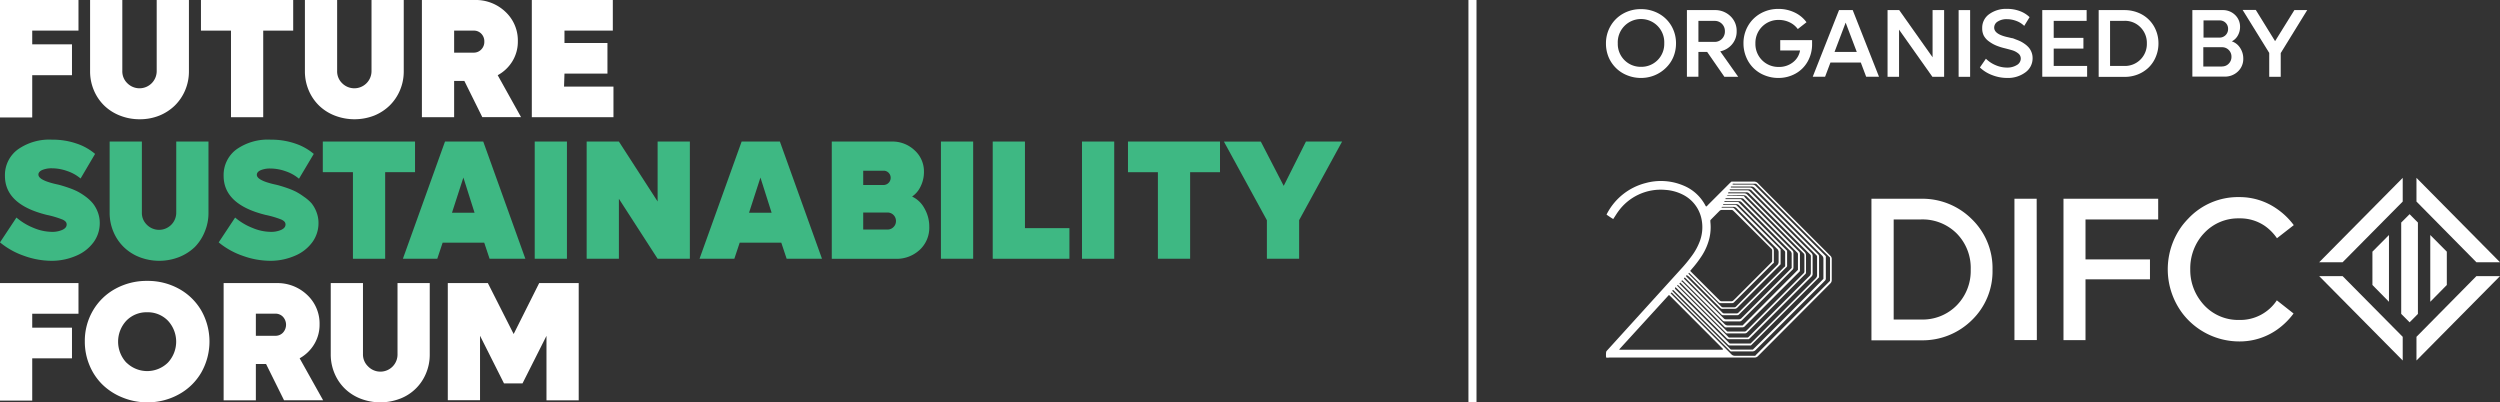
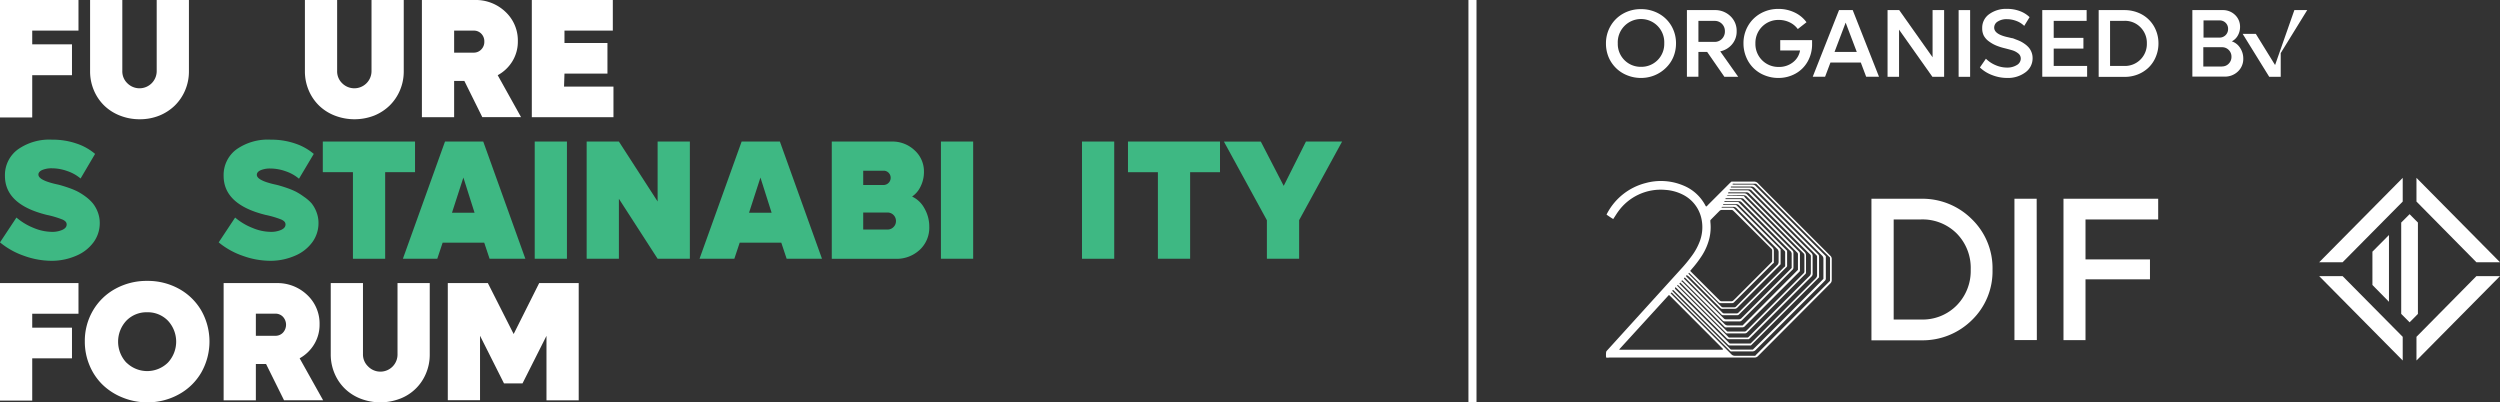
<svg xmlns="http://www.w3.org/2000/svg" viewBox="0 0 465.39 74.9">
  <rect x="0" y="0" width="465.39" height="74.9" fill="#333333" stroke="none" />
  <defs>
    <style>.cls-1{fill:none;}.cls-2{fill:#fff;}.cls-3{fill:#3eb883;}.cls-4{clip-path:url(#clip-path);}</style>
    <clipPath id="clip-path">
      <rect class="cls-1" x="298.96" y="33.11" width="166.43" height="34" />
    </clipPath>
  </defs>
  <title>FSF-24-NEW-LOGO</title>
  <g id="Layer_2" data-name="Layer 2">
    <g id="Layer_1-2" data-name="Layer 1">
      <path class="cls-2" d="M14.61,5.7H6V8.25h7.4V14H6v7.87H0V0H14.61Z" />
      <path class="cls-2" d="M29.66,21.52A9.68,9.68,0,0,1,26,22.2a9.88,9.88,0,0,1-3.66-.68,8.74,8.74,0,0,1-2.93-1.86,8.61,8.61,0,0,1-1.93-2.84,9,9,0,0,1-.71-3.54V0h6V13.19a3.06,3.06,0,0,0,.91,2.28,3.2,3.2,0,0,0,5.49-2.28V0h6V13.28a8.92,8.92,0,0,1-.71,3.54,8.71,8.71,0,0,1-1.93,2.84A9,9,0,0,1,29.66,21.52Z" />
-       <path class="cls-2" d="M54.58,0V5.7H49V21.82H43V5.7H37.41V0Z" />
      <path class="cls-2" d="M69.65,21.52a10.19,10.19,0,0,1-7.32,0,8.74,8.74,0,0,1-2.93-1.86,8.61,8.61,0,0,1-1.93-2.84,9,9,0,0,1-.71-3.54V0h6V13.19a3.06,3.06,0,0,0,.91,2.28,3.2,3.2,0,0,0,5.49-2.28V0h6V13.28a8.92,8.92,0,0,1-.71,3.54,8.71,8.71,0,0,1-1.93,2.84A9,9,0,0,1,69.65,21.52Z" />
      <path class="cls-2" d="M89.79,21.82l-3.35-6.76h-1.9v6.76h-6V0h9.8a8,8,0,0,1,5.75,2.2,7.28,7.28,0,0,1,2.31,5.49,7,7,0,0,1-1,3.69A7.25,7.25,0,0,1,92.65,14L97,21.81H89.79ZM84.54,5.7V9.8h3.63a1.9,1.9,0,0,0,1.42-.59,2,2,0,0,0,.57-1.47,2,2,0,0,0-.57-1.47,1.88,1.88,0,0,0-1.42-.57Z" />
      <path class="cls-2" d="M105,16.12h9.2v5.7H99V0h15.08V5.7h-9V8h8v5.7h-8Z" />
      <path class="cls-3" d="M9.63,48.55a15.24,15.24,0,0,1-5.19-.94A14.3,14.3,0,0,1,0,45.12L3.06,40.5a11.48,11.48,0,0,0,3.2,1.93,9,9,0,0,0,3.35.73,4.62,4.62,0,0,0,2-.37c.54-.25.8-.58.8-1s-.27-.69-.8-.93A18.3,18.3,0,0,0,8.7,40Q.92,38.08.92,32.74a5.92,5.92,0,0,1,2.4-4.92A10.14,10.14,0,0,1,9.7,26a13.65,13.65,0,0,1,4.57.73,10.34,10.34,0,0,1,3.43,1.92L15,33.23a7.5,7.5,0,0,0-2.46-1.38,8.61,8.61,0,0,0-2.86-.52,4.52,4.52,0,0,0-1.83.32c-.47.22-.7.5-.7.85,0,.69,1.1,1.28,3.29,1.78.38.08.73.17,1,.25s.77.23,1.37.44a13.67,13.67,0,0,1,1.59.66,11.4,11.4,0,0,1,1.51.95,7.66,7.66,0,0,1,1.37,1.27,6,6,0,0,1,.92,1.64,5.57,5.57,0,0,1,.37,2,6,6,0,0,1-1.18,3.64,7.64,7.64,0,0,1-3.21,2.48A11.42,11.42,0,0,1,9.63,48.55Z" />
-       <path class="cls-3" d="M33.3,47.87a10.19,10.19,0,0,1-7.32,0A8.74,8.74,0,0,1,23.05,46a8.61,8.61,0,0,1-1.93-2.84,9,9,0,0,1-.71-3.54V26.35h6V39.54a3.06,3.06,0,0,0,.91,2.28,3.2,3.2,0,0,0,5.49-2.28V26.35h6V39.63a8.92,8.92,0,0,1-.71,3.54A8.71,8.71,0,0,1,36.25,46,9,9,0,0,1,33.3,47.87Z" />
      <path class="cls-3" d="M50.35,48.55a15.24,15.24,0,0,1-5.19-.94,14.35,14.35,0,0,1-4.45-2.49l3.06-4.62A11.48,11.48,0,0,0,47,42.43a9,9,0,0,0,3.35.73,4.62,4.62,0,0,0,2-.37c.54-.25.8-.58.8-1s-.27-.69-.8-.93A18.3,18.3,0,0,0,49.41,40q-7.78-1.93-7.78-7.27A5.92,5.92,0,0,1,44,27.82,10.14,10.14,0,0,1,50.41,26a13.65,13.65,0,0,1,4.57.73,10.34,10.34,0,0,1,3.43,1.92l-2.75,4.62a7.5,7.5,0,0,0-2.46-1.38,8.61,8.61,0,0,0-2.86-.52,4.52,4.52,0,0,0-1.83.32c-.47.22-.7.5-.7.85,0,.69,1.1,1.28,3.29,1.78.38.08.73.17,1,.25s.77.23,1.37.44a13.67,13.67,0,0,1,1.59.66,11.4,11.4,0,0,1,1.51.95A7.66,7.66,0,0,1,58,37.85a6,6,0,0,1,.92,1.64,5.57,5.57,0,0,1,.37,2,6,6,0,0,1-1.18,3.64,7.64,7.64,0,0,1-3.21,2.48A11.4,11.4,0,0,1,50.35,48.55Z" />
      <path class="cls-3" d="M77.26,26.35v5.7H71.7V48.17h-6V32.05H60.09v-5.7Z" />
      <path class="cls-3" d="M91.14,48.17l-1-3H82.4l-1,3H75l7.84-21.82h7.12l7.84,21.82Zm-7-8.57h4.2l-2.08-6.55Z" />
      <path class="cls-3" d="M99.54,48.17V26.35h6V48.17Z" />
      <path class="cls-3" d="M122.42,26.35h6V48.17h-6L115.21,37V48.16h-6V26.35h6l7.21,11.16Z" />
      <path class="cls-3" d="M146.44,48.17l-1-3H137.7l-1,3h-6.48l7.84-21.82h7.12l7.84,21.82Zm-7-8.57h4.2l-2.08-6.55Z" />
      <path class="cls-3" d="M169.79,36.59a5.06,5.06,0,0,1,2.3,2.2,6.77,6.77,0,0,1,.9,3.44,5.59,5.59,0,0,1-1.78,4.28,6.31,6.31,0,0,1-4.48,1.67H154.84V26.35H166A6,6,0,0,1,170.28,28,5.28,5.28,0,0,1,172,32a6,6,0,0,1-.61,2.68A4.67,4.67,0,0,1,169.79,36.59Zm-5.32-4.81h-3.78v2.66h3.78a1.34,1.34,0,0,0,.95-2.28A1.28,1.28,0,0,0,164.47,31.78Zm.73,10.95a1.54,1.54,0,0,0,1.13-.46,1.52,1.52,0,0,0,.46-1.13,1.57,1.57,0,0,0-1.59-1.58h-4.51v3.17Z" />
      <path class="cls-3" d="M175.16,48.17V26.35h6V48.17Z" />
-       <path class="cls-3" d="M190.83,42.47h8.25v5.7H184.8V26.35h6V42.47Z" />
      <path class="cls-3" d="M201.42,48.17V26.35h6V48.17Z" />
      <path class="cls-3" d="M227.11,26.35v5.7h-5.56V48.17h-6V32.05h-5.57v-5.7Z" />
      <path class="cls-3" d="M243.11,26.35h6.73l-8,14.64v7.18h-6V41l-8-14.64h6.87l4.26,8.24Z" />
      <path class="cls-2" d="M14.61,58.4H6V61h7.4v5.7H6v7.87H0V52.7H14.61Z" />
      <path class="cls-2" d="M27.4,74.9A12.09,12.09,0,0,1,22.81,74a11.4,11.4,0,0,1-3.7-2.37,10.75,10.75,0,0,1-2.43-3.59,11.36,11.36,0,0,1-.89-4.47,11.15,11.15,0,0,1,1.51-5.75,10.8,10.8,0,0,1,4.18-4.06,12.06,12.06,0,0,1,5.92-1.47,12,12,0,0,1,5.91,1.47,10.85,10.85,0,0,1,4.17,4.06,11.69,11.69,0,0,1,0,11.51,10.8,10.8,0,0,1-4.17,4.07A12,12,0,0,1,27.4,74.9Zm-3.85-7.39a5.51,5.51,0,0,0,7.7,0,5.72,5.72,0,0,0,0-7.82,5.22,5.22,0,0,0-3.86-1.56,5.22,5.22,0,0,0-3.86,1.56,5.72,5.72,0,0,0,0,7.82Z" />
      <path class="cls-2" d="M52.88,74.52l-3.35-6.76h-1.9v6.76h-6V52.7h9.8a8,8,0,0,1,5.75,2.2,7.28,7.28,0,0,1,2.31,5.49,7,7,0,0,1-1,3.69,7.25,7.25,0,0,1-2.71,2.62l4.37,7.81H52.88ZM47.63,58.4v4.11h3.63a1.9,1.9,0,0,0,1.42-.59,2.18,2.18,0,0,0,0-2.94,1.9,1.9,0,0,0-1.42-.59H47.63Z" />
      <path class="cls-2" d="M74.46,74.22a10.19,10.19,0,0,1-7.32,0,8.74,8.74,0,0,1-2.93-1.86,8.61,8.61,0,0,1-1.93-2.84A9,9,0,0,1,61.57,66V52.7h6V65.89a3.06,3.06,0,0,0,.91,2.28A3.19,3.19,0,0,0,74,65.89V52.7h6V66a8.92,8.92,0,0,1-.71,3.54,8.49,8.49,0,0,1-4.87,4.7Z" />
      <path class="cls-2" d="M100.37,52.7h7.36V74.52h-6v-12l-4.46,8.85H93.82L89.36,62.5v12h-6V52.7h7.46l4.8,9.48Z" />
      <path class="cls-2" d="M305.47,14.51a6.78,6.78,0,0,1-2.58-.5,6.19,6.19,0,0,1-2.07-1.35,6.29,6.29,0,0,1-1.36-2,6.54,6.54,0,0,1-.5-2.54,6.38,6.38,0,0,1,.85-3.27,6.18,6.18,0,0,1,2.34-2.31,6.63,6.63,0,0,1,3.32-.84,6.74,6.74,0,0,1,3.34.84,6.14,6.14,0,0,1,2.35,2.31A6.38,6.38,0,0,1,312,8.08a6.54,6.54,0,0,1-.5,2.54,6.06,6.06,0,0,1-1.37,2A6.5,6.5,0,0,1,308.06,14,6.6,6.6,0,0,1,305.47,14.51Zm0-2.07a4.25,4.25,0,0,0,4.34-4.36,4.33,4.33,0,1,0-8.65,0,4.25,4.25,0,0,0,4.31,4.36Z" />
      <path class="cls-2" d="M321,14.29l-3.2-4.62h-1.63v4.62h-2.14V1.88h5.16A4.07,4.07,0,0,1,322.12,3a3.73,3.73,0,0,1,1.17,2.81,3.66,3.66,0,0,1-.85,2.43,3.88,3.88,0,0,1-2.21,1.32l3.35,4.74H321Zm-4.83-10.4V7.8h3a1.85,1.85,0,0,0,1.38-.57,1.92,1.92,0,0,0,.55-1.4,1.88,1.88,0,0,0-.55-1.39,1.85,1.85,0,0,0-1.38-.55Z" />
      <path class="cls-2" d="M331.42,7.47h5.91v.72a6.49,6.49,0,0,1-.81,3.24,5.82,5.82,0,0,1-2.25,2.26,6.46,6.46,0,0,1-3.23.82,6.72,6.72,0,0,1-2.57-.5,6.09,6.09,0,0,1-3.41-3.39,6.54,6.54,0,0,1-.5-2.54,6.38,6.38,0,0,1,.85-3.27,6.18,6.18,0,0,1,2.34-2.31,6.63,6.63,0,0,1,3.32-.84,6.86,6.86,0,0,1,3,.66,5.77,5.77,0,0,1,2.22,1.82l-1.62,1.27a4,4,0,0,0-1.52-1.25,4.61,4.61,0,0,0-2-.45,4.27,4.27,0,0,0-4.37,4.37,4.26,4.26,0,0,0,4.35,4.38,4.12,4.12,0,0,0,2.62-.85,3.5,3.5,0,0,0,1.34-2.22H331.4V7.47Z" />
      <path class="cls-2" d="M347.4,14.29l-1-2.65h-5.65l-1,2.65h-2.3l4.9-12.42h2.54l4.9,12.42Zm-5.89-4.62h4.14l-2.07-5.46Z" />
      <path class="cls-2" d="M359.77,1.88h2.14V14.3h-2.18l-6.21-8.78V14.3h-2.14V1.88h2.17l6.21,8.78V1.88Z" />
      <path class="cls-2" d="M364.61,14.29V1.88h2.14V14.3h-2.14Z" />
      <path class="cls-2" d="M373.62,14.51a7.65,7.65,0,0,1-2.77-.53,6.7,6.7,0,0,1-2.28-1.42l1.12-1.63a5.67,5.67,0,0,0,1.8,1.2,5.36,5.36,0,0,0,2.13.45,3.35,3.35,0,0,0,1.82-.47,1.39,1.39,0,0,0,.74-1.2,1.25,1.25,0,0,0-.12-.54,1.28,1.28,0,0,0-.37-.44,3.41,3.41,0,0,0-.49-.32,3.37,3.37,0,0,0-.64-.26l-.64-.18L373.27,9a10.79,10.79,0,0,1-1.63-.51,6.24,6.24,0,0,1-1.34-.75,3.22,3.22,0,0,1-1-1.09A3,3,0,0,1,369,5.23a3.09,3.09,0,0,1,1.28-2.58,5.36,5.36,0,0,1,3.33-1,6.7,6.7,0,0,1,2.41.42,5.21,5.21,0,0,1,1.8,1.12l-1,1.63a4.08,4.08,0,0,0-1.41-.9,5,5,0,0,0-1.82-.35,3,3,0,0,0-1.7.44,1.31,1.31,0,0,0-.66,1.13c0,.85.89,1.45,2.66,1.81l.62.15c.19,0,.45.13.77.25a9.17,9.17,0,0,1,.87.36,6,6,0,0,1,.82.51,4,4,0,0,1,.73.67,3,3,0,0,1,.49.86,2.94,2.94,0,0,1,.19,1.07A3.21,3.21,0,0,1,377,13.5,5.43,5.43,0,0,1,373.62,14.51Z" />
      <path class="cls-2" d="M382.32,12.28h6.21v2h-8.35V1.88h8.26v2h-6.13V7.05h5.53v2h-5.53v3.22Z" />
      <path class="cls-2" d="M395.49,1.88a6.75,6.75,0,0,1,2.51.47,5.9,5.9,0,0,1,3.33,3.27,6.31,6.31,0,0,1,.48,2.46,6.35,6.35,0,0,1-.48,2.46,5.93,5.93,0,0,1-1.32,2,6.17,6.17,0,0,1-2,1.3,6.55,6.55,0,0,1-2.51.47h-4.82V1.88Zm0,10.4a4.08,4.08,0,0,0,4.16-4.2,4.08,4.08,0,0,0-1.19-3,4,4,0,0,0-3-1.2H392.8v8.39Z" />
      <path class="cls-2" d="M415.47,7.7A2.89,2.89,0,0,1,417,8.9a3.56,3.56,0,0,1,.6,2,3.2,3.2,0,0,1-1,2.41,3.46,3.46,0,0,1-2.48.95h-6V1.88h5.63a3.22,3.22,0,0,1,2.31.89A3,3,0,0,1,417,5a3.21,3.21,0,0,1-.42,1.62A2.7,2.7,0,0,1,415.47,7.7ZM413.2,3.8h-3V7h3a1.57,1.57,0,0,0,1.57-1.58A1.54,1.54,0,0,0,413.2,3.8Zm.43,8.57a1.68,1.68,0,0,0,1.26-.52,1.76,1.76,0,0,0,.51-1.28,1.73,1.73,0,0,0-.51-1.27,1.71,1.71,0,0,0-1.26-.51h-3.47v3.59h3.47Z" />
-       <path class="cls-2" d="M427.11,1.88h2.39l-4.93,8V14.3h-2.14V9.85l-4.95-8h2.45l3.59,5.81Z" />
+       <path class="cls-2" d="M427.11,1.88h2.39l-4.93,8V14.3h-2.14l-4.95-8h2.45l3.59,5.81Z" />
      <rect class="cls-2" x="273.36" width="1.5" height="74.9" />
      <g class="cls-4">
        <path class="cls-2" d="M300.29,40.76c-.44-.25-.82-.53-1.22-.8.05-.1.07-.18.11-.24a11.26,11.26,0,0,1,7.15-5.64,10.77,10.77,0,0,1,7.12.49,8.05,8.05,0,0,1,4,3.65l.12.2.07,0c.12,0,.2-.16.29-.25l4-4,.38-.36h.42c1.26,0,2.52,0,3.77,0a.94.94,0,0,1,.74.3c1.27,1.3,2.56,2.58,3.85,3.86l9.49,9.49a.93.93,0,0,0,.1.1.82.82,0,0,1,.31.73c0,1.28,0,2.55,0,3.82a.86.86,0,0,1-.27.66Q334,59.53,327.26,66.29a.89.89,0,0,1-.7.27h-27a1.87,1.87,0,0,1-.57,0,4.51,4.51,0,0,1,0-1,.36.36,0,0,1,.09-.21,2.41,2.41,0,0,1,.21-.24L313,50a25.38,25.38,0,0,0,1.86-2.26,11.08,11.08,0,0,0,1.63-3,7.49,7.49,0,0,0,.2-4.22,6.52,6.52,0,0,0-3.2-4.17,8.39,8.39,0,0,0-3.45-1,9.74,9.74,0,0,0-8.87,4.12c-.24.33-.44.68-.66,1l-.21.32Zm14.37,9.69.39.4,4.71,4.71a3.43,3.43,0,0,1,.33.33.56.56,0,0,0,.46.19h1.72a.55.55,0,0,0,.45-.19,1.29,1.29,0,0,1,.17-.16l6.65-6.66.2-.2a.44.44,0,0,0,.16-.37V46.68a.49.49,0,0,0-.18-.41l-.16-.16-6.66-6.66a1.29,1.29,0,0,1-.17-.16.56.56,0,0,0-.49-.21q-.84,0-1.68,0a.62.62,0,0,0-.49.21l-1.31,1.32-.36.37a2.42,2.42,0,0,0,0,.38,8.91,8.91,0,0,1-.19,3,10.68,10.68,0,0,1-1.37,3.2A20.83,20.83,0,0,1,315,50l-.36.43ZM301.37,65.1h19.21c.08,0,.16,0,.18-.13L311,55.19l-.27-.25,0,0h-.08l-9.13,10a.65.65,0,0,0-.09.19Zm25.38,1.1,13.92-13.92c0-.7,0-3.91,0-4.33-.46-.45-.95-.92-1.43-1.41l-12-12c-.38-.39-.25-.34-.81-.34h-3.45a2.73,2.73,0,0,0-.41,0s-.05.06-.08.1a.78.78,0,0,0,.47.06c1.07,0,2.14,0,3.21,0a.86.86,0,0,1,.69.29l12.75,12.76a4,4,0,0,1,.28.3v.76c0,1.1,0,2.21,0,3.31a.62.62,0,0,1-.22.53,1.67,1.67,0,0,0-.23.23l-5,5q-3.79,3.8-7.58,7.58a.87.87,0,0,1-.69.3c-1.17,0-2.33,0-3.5,0-.61,0-.44.07-.88-.37l0,0q-5.12-5.13-10.25-10.25a1.15,1.15,0,0,0-.42-.35l-.13.13c.11.13.18.22.27.31,3.68,3.69,7.38,7.38,11.06,11.08a.88.88,0,0,0,.66.26h3.87Zm11.87-14.57L325.94,64.31H322a.46.46,0,0,1-.33-.15l-.79-.79-9.06-9.06a1.62,1.62,0,0,0-.39-.34l-.14.15a1.79,1.79,0,0,0,.22.25l.88.89,9.5,9.49c.36.37.24.33.76.33h3.65c.71-.65,12.88-12.84,13.14-13.18v-.25c0-1.15,0-2.3,0-3.45a.8.8,0,0,0-.28-.65Q332.92,41.28,326.65,35a.89.89,0,0,0-.7-.28h-3.31l-.32,0c-.06,0-.13,0-.12.13s.22,0,.33.06c1,0,2.05,0,3.08,0a.81.81,0,0,1,.73.31l.06.07,11.87,11.86a1.21,1.21,0,0,0,.16.16.58.58,0,0,1,.2.49c0,1.25,0,2.49,0,3.73a.58.58,0,0,1,0,.1Zm-26.75,1.82c0,.15-.1.23-.07.27a1.32,1.32,0,0,0,.25.28c1,1,1.95,2,2.93,2.93l6.69,6.69c.39.39.23.33.81.33h3.39c.09-.09.18-.16.25-.24L338,51.82a.82.82,0,0,0,.26-.66c0-1,0-2,0-3,0-.62.05-.46-.37-.89L326.67,36.05c-.18-.19-.38-.36-.56-.56a.67.67,0,0,0-.57-.24h-3.17a1.67,1.67,0,0,0-.32,0s-.06.06-.1.11a.73.73,0,0,0,.45.07c.94,0,1.87,0,2.8,0a.68.68,0,0,1,.61.27l.13.13,10.41,10.41.86.86a.66.66,0,0,1,.22.53c0,1.09,0,2.18,0,3.26a.72.72,0,0,1-.27.65.94.94,0,0,0-.1.1L326.12,62.6l-.57.55-.84,0c-.91,0-1.83,0-2.75,0a.68.68,0,0,1-.6-.26l-.17-.17-8.89-8.89-.44-.42Zm9.82-17.54a.3.3,0,0,0,0,.08h2.93a.83.83,0,0,1,.69.28q5.29,5.31,10.61,10.61a.9.9,0,0,1,.28.7c0,.91,0,1.83,0,2.75,0,.66.06.49-.38.93L325.58,61.55a4.11,4.11,0,0,0-.3.29.59.59,0,0,1-.53.22H322c-.75,0-.52.1-1.05-.43l-8.24-8.23-.38-.37a1.07,1.07,0,0,0-.13.15l9.64,9.65h3.06c.6,0,.44.06.85-.35l7.58-7.58c1.16-1.16,2.32-2.33,3.49-3.49a.83.83,0,0,0,.28-.65c0-.91,0-1.83,0-2.75,0-.58.06-.45-.37-.88L325.78,36.19l-.13-.13a.68.68,0,0,0-.61-.26c-1,0-2,0-2.94,0a1.32,1.32,0,0,0-.28,0c-.05,0-.09.06-.13.1Zm3,.65a4.07,4.07,0,0,0,.3.36l9.65,9.66.2.2a.6.6,0,0,1,.23.53c0,.89,0,1.77,0,2.66,0,.59.06.46-.37.88L325,60.54l-.13.14a.71.71,0,0,1-.61.26h-2.56c-.65,0-.48.08-.93-.38l-7.62-7.61-.36-.35c-.17.15-.18.18-.1.26a1.8,1.8,0,0,0,.19.2q4.2,4.22,8.41,8.41l.27.25h3.18a.48.48,0,0,0,.37-.17l.19-.19L335.53,51.1l.23-.23a.44.44,0,0,0,.14-.34v-3a.46.46,0,0,0-.15-.37l-.2-.2L325.17,36.59a.79.79,0,0,0-.61-.24H321.9a1.83,1.83,0,0,0-.33,0s-.08.06-.13.1l0,0,3.2.05ZM313,52.35a2,2,0,0,1,.29.23q3.87,3.86,7.71,7.71a.87.87,0,0,0,.69.3c.81,0,1.62,0,2.43,0h.27L334.7,50.23V47.36a.46.46,0,0,0-.16-.37,2.5,2.5,0,0,1-.23-.23l-9.46-9.46c-.07-.07-.14-.13-.2-.2a.57.57,0,0,0-.49-.2h-2.61a.86.86,0,0,0-.23,0c-.08,0-.14,0-.09.17h2.87l.38.37,8.7,8.7.47.46a.62.62,0,0,1,.21.49c0,.89,0,1.77,0,2.66a.57.57,0,0,1-.2.49c-.07.06-.13.13-.2.2q-4.48,4.49-9,9l-.2.2a.55.55,0,0,1-.45.19c-.9,0-1.8,0-2.71,0a.55.55,0,0,1-.45-.19,2.61,2.61,0,0,0-.23-.24l-6.89-6.88-.33-.32s-.06,0-.11,0l-.15.2Zm20.53-2.43c0-.84,0-1.68,0-2.52a.81.81,0,0,0-.3-.73,1.33,1.33,0,0,1-.17-.16l-5.6-5.61c-1.07-1.06-2.14-2.12-3.2-3.2a.73.73,0,0,0-.61-.25h-2.23a1.83,1.83,0,0,0-.33,0s-.08.07-.16.15c.5,0,1,0,1.4,0h1.27l9.08,9.08v2.41c0,.61.08.44-.37.89L324,58.27c-.07.08-.16.15-.23.23a.49.49,0,0,1-.41.18h-2.52a.56.56,0,0,1-.45-.2l-.22-.23L314,52l-.37-.35c-.17.14-.18.17-.11.25a3.31,3.31,0,0,0,.26.27l6.89,6.89a1.89,1.89,0,0,1,.2.2.54.54,0,0,0,.45.18c.76,0,1.52,0,2.28,0a.72.72,0,0,0,.65-.27.94.94,0,0,1,.1-.1l8.8-8.8.37-.38Zm-1.21-.35V47a.4.4,0,0,0-.14-.33l-.23-.23-4.61-4.62-3.56-3.56a.77.77,0,0,0-.61-.26c-.68,0-1.36,0-2.05,0a1.17,1.17,0,0,0-.32,0s0,.07-.08.14l.44,0h1.77a.49.49,0,0,1,.45.18,1.59,1.59,0,0,0,.13.13l7.68,7.68.28.3v2.77l-.36.37-6.16,6.16c-.51.5-1,1-1.51,1.52a.75.75,0,0,1-.58.24c-.62,0-1.24,0-1.86,0s-.52.08-1-.41l-5.6-5.6L314,51.2l-.15.19a2.94,2.94,0,0,0,.24.25l6.39,6.4.16.16a.42.42,0,0,0,.34.14q1.14,0,2.28,0a.46.46,0,0,0,.37-.15l.2-.2L332,49.85c.1-.1.21-.18.32-.28Zm-17.86,1.17c-.11.09-.18.15-.1.25a3.31,3.31,0,0,0,.26.27l5.6,5.6c.08.08.16.15.23.23a.4.4,0,0,0,.29.12h2.1a.45.45,0,0,0,.33-.14c.08-.08.16-.15.23-.23L327.19,53l3.63-3.62a.82.82,0,0,0,.28-.65c0-.58,0-1.15,0-1.73a.83.83,0,0,0-.29-.69c-1.15-1.13-2.28-2.28-3.42-3.42l-4.12-4.13a.8.8,0,0,0-.61-.25c-.53,0-1.06,0-1.59,0h-.46a.12.12,0,0,0-.12.15,2.54,2.54,0,0,0,.29,0h1.68a.52.52,0,0,1,.41.17l.19.2L327.91,44c.68.68,1.35,1.37,2,2a.89.89,0,0,1,.3.74c0,.57,0,1.15,0,1.72v.47a4.47,4.47,0,0,0-.35.29q-3.24,3.24-6.49,6.49c-.18.17-.36.34-.53.53a.54.54,0,0,1-.45.19c-.68,0-1.36,0-2.05,0a.54.54,0,0,1-.44-.2l-.3-.3-4.84-4.84c-.11-.11-.23-.21-.36-.35Z" />
        <path class="cls-2" d="M364.28,56.82a8.91,8.91,0,0,1-6.68,2.66h-5.08V40.85h5.08a9,9,0,0,1,6.66,2.62,9.11,9.11,0,0,1,2.6,6.69,9.15,9.15,0,0,1-2.58,6.66M357.6,37h-9.22V63.35h9.22a13.06,13.06,0,0,0,9.49-3.77,12.62,12.62,0,0,0,3.83-9.3v-.11a12.69,12.69,0,0,0-3.87-9.39A13,13,0,0,0,357.6,37Z" />
        <path class="cls-2" d="M379.14,37H375v26.3h4.17Z" />
        <path class="cls-2" d="M384.13,63.32h4.1V52h12V48.29h-12V40.85h13.53V37H384.13Z" />
-         <path class="cls-2" d="M423.84,55.92a8.16,8.16,0,0,1-7,3.64,8.65,8.65,0,0,1-6.52-2.74,9.63,9.63,0,0,1-.76-.93,9.49,9.49,0,0,1-1.83-5.76,9.62,9.62,0,0,1,1.76-5.74,9.12,9.12,0,0,1,.83-1,8.65,8.65,0,0,1,6.52-2.74A8.14,8.14,0,0,1,421.53,42a9,9,0,0,1,2.34,2.35L427,41.91a13.27,13.27,0,0,0-3.1-3,12.1,12.1,0,0,0-7.12-2.22,12.69,12.69,0,0,0-9.37,3.95,15.34,15.34,0,0,0-1.13,1.29,13.65,13.65,0,0,0,.05,16.47,13.31,13.31,0,0,0,10.45,5.16,12.09,12.09,0,0,0,7.12-2.2,13.39,13.39,0,0,0,3.06-3l-3.15-2.48Z" />
        <path class="cls-2" d="M465.39,48.82,449.84,33.11v4.41L461,48.82Z" />
        <path class="cls-2" d="M431.73,48.82l15.55-15.71v4.41l-11.19,11.3Z" />
        <path class="cls-2" d="M431.73,51.4l15.55,15.71V62.7L436.09,51.4Z" />
        <path class="cls-2" d="M465.39,51.4,449.84,67.11V62.7L461,51.4Z" />
        <path class="cls-2" d="M450.11,41.43l-1.55-1.56L447,41.43v17L448.56,60l1.55-1.56Z" />
        <path class="cls-2" d="M444.72,56.18V43.75l-3.08,3.1v6.2Z" />
-         <path class="cls-2" d="M452.41,56.18V43.75l3.08,3.1v6.2Z" />
      </g>
    </g>
  </g>
</svg>